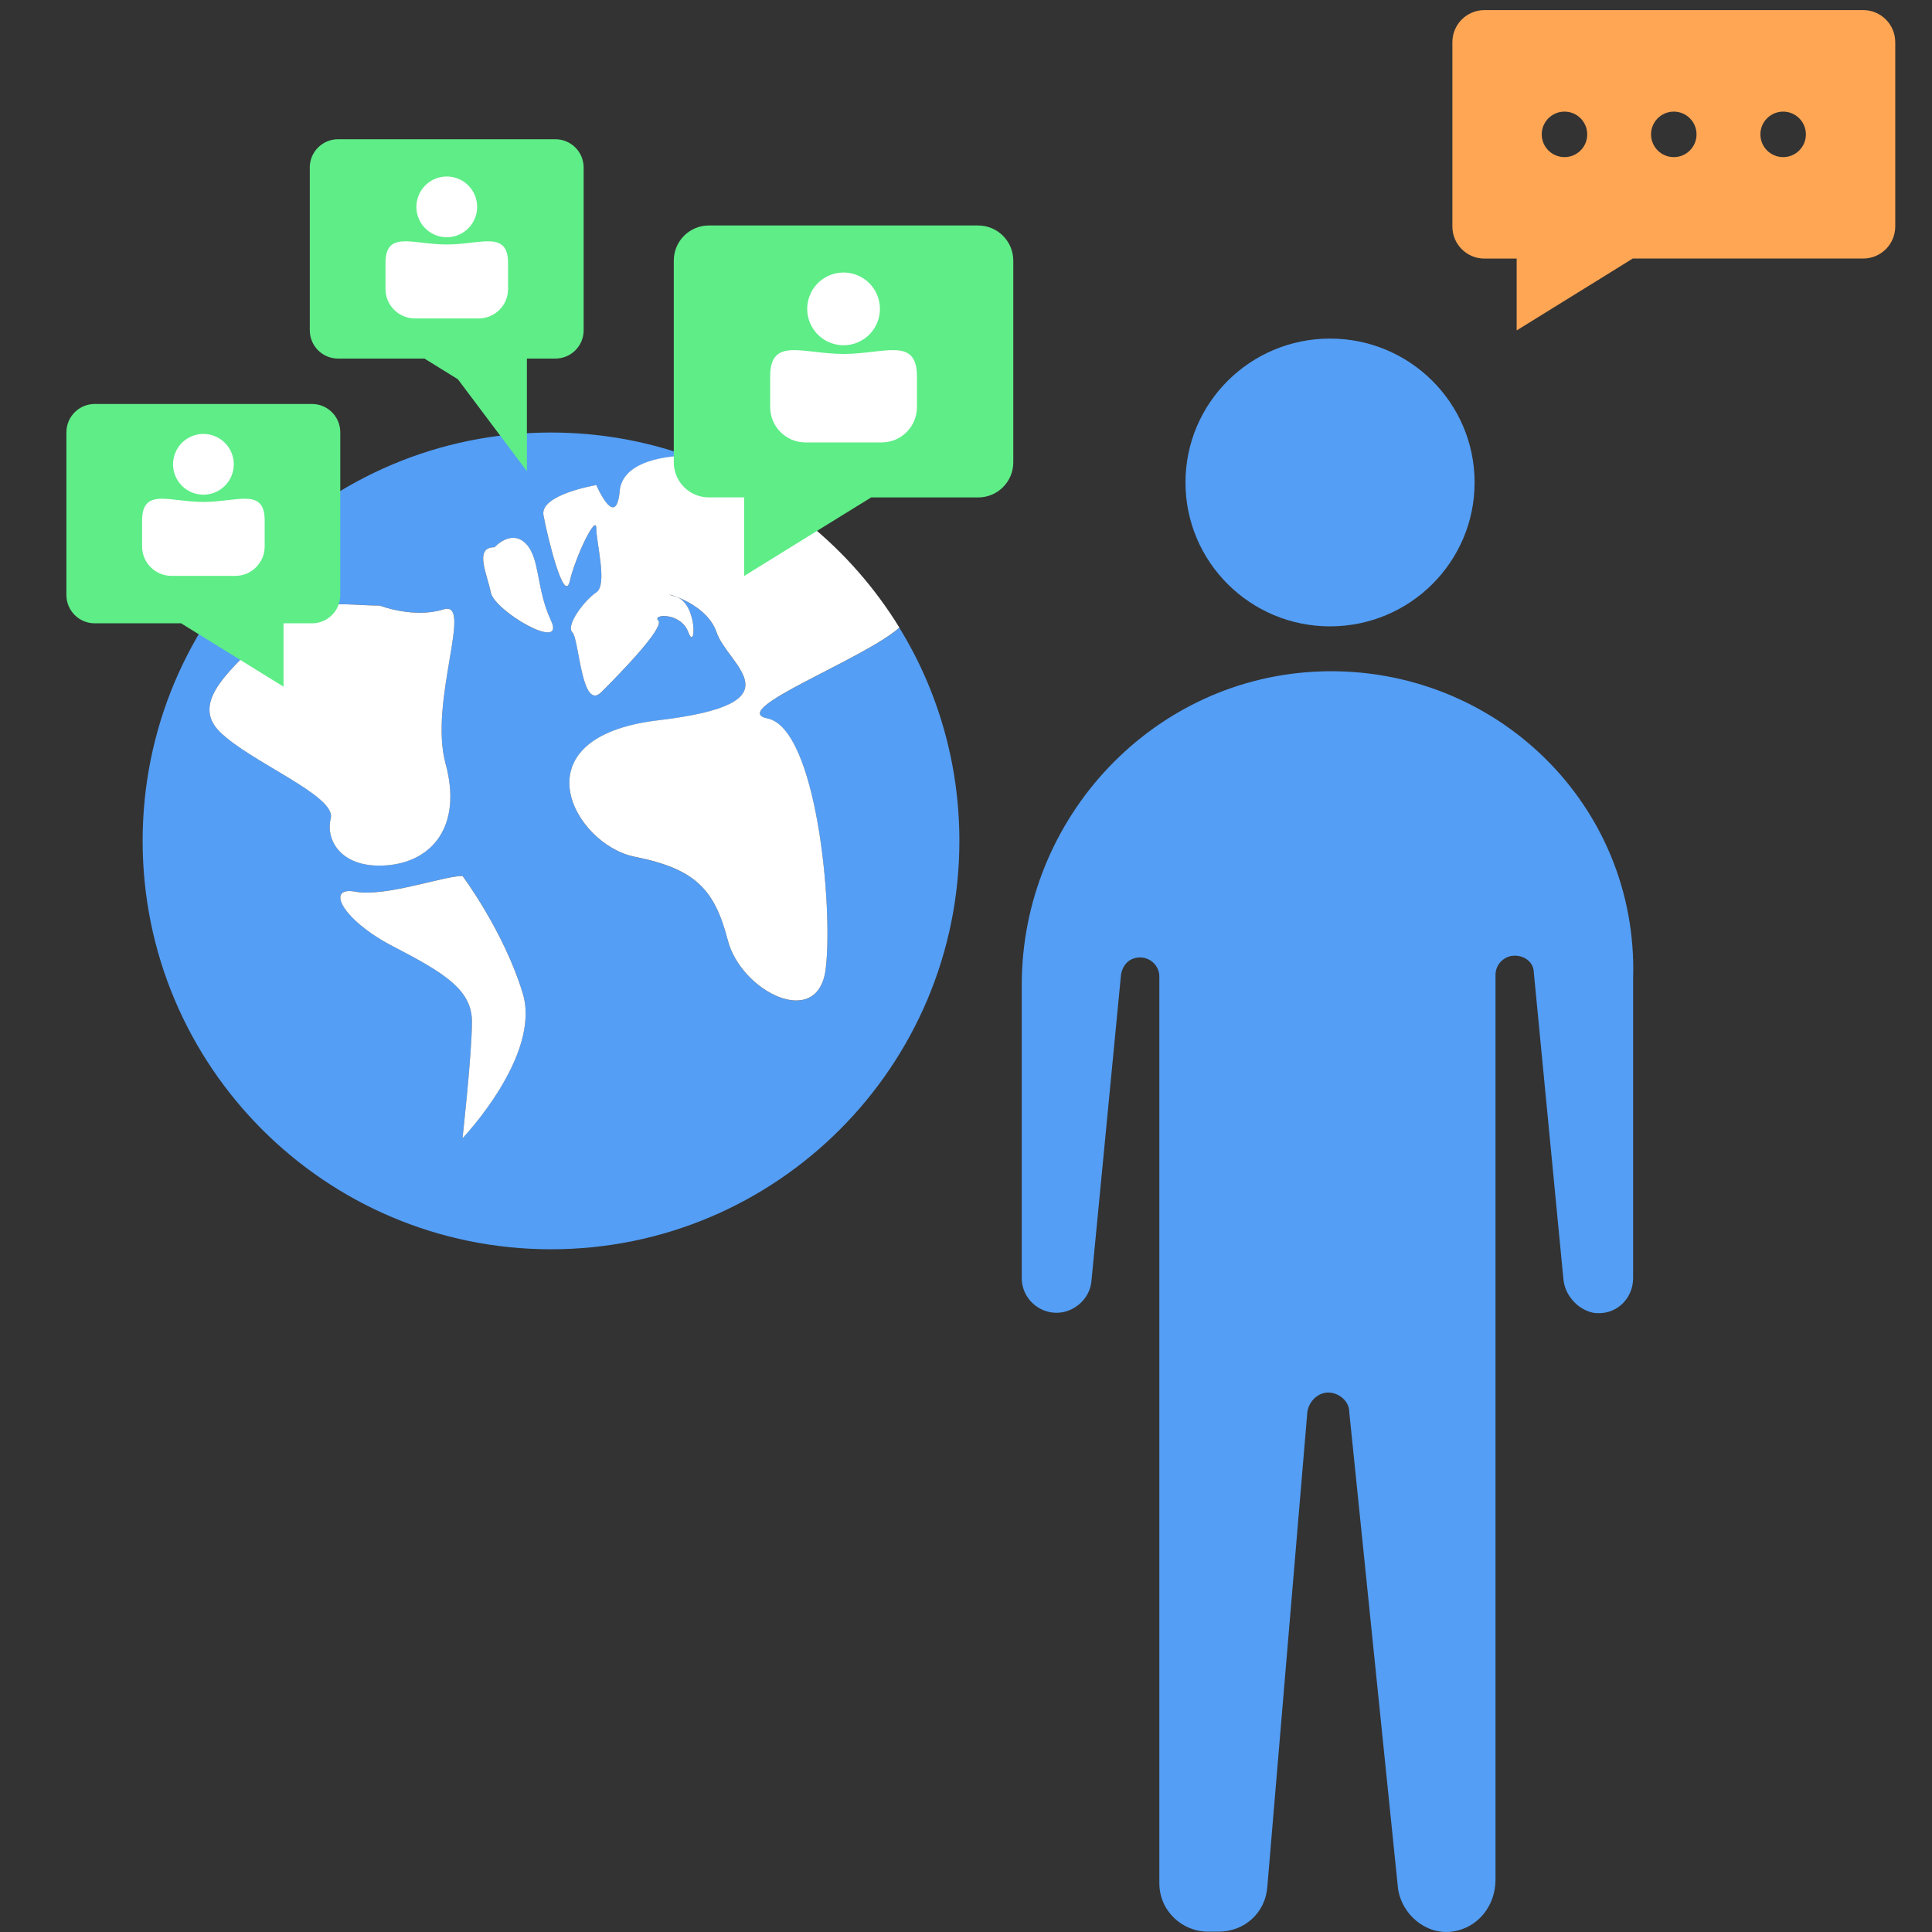
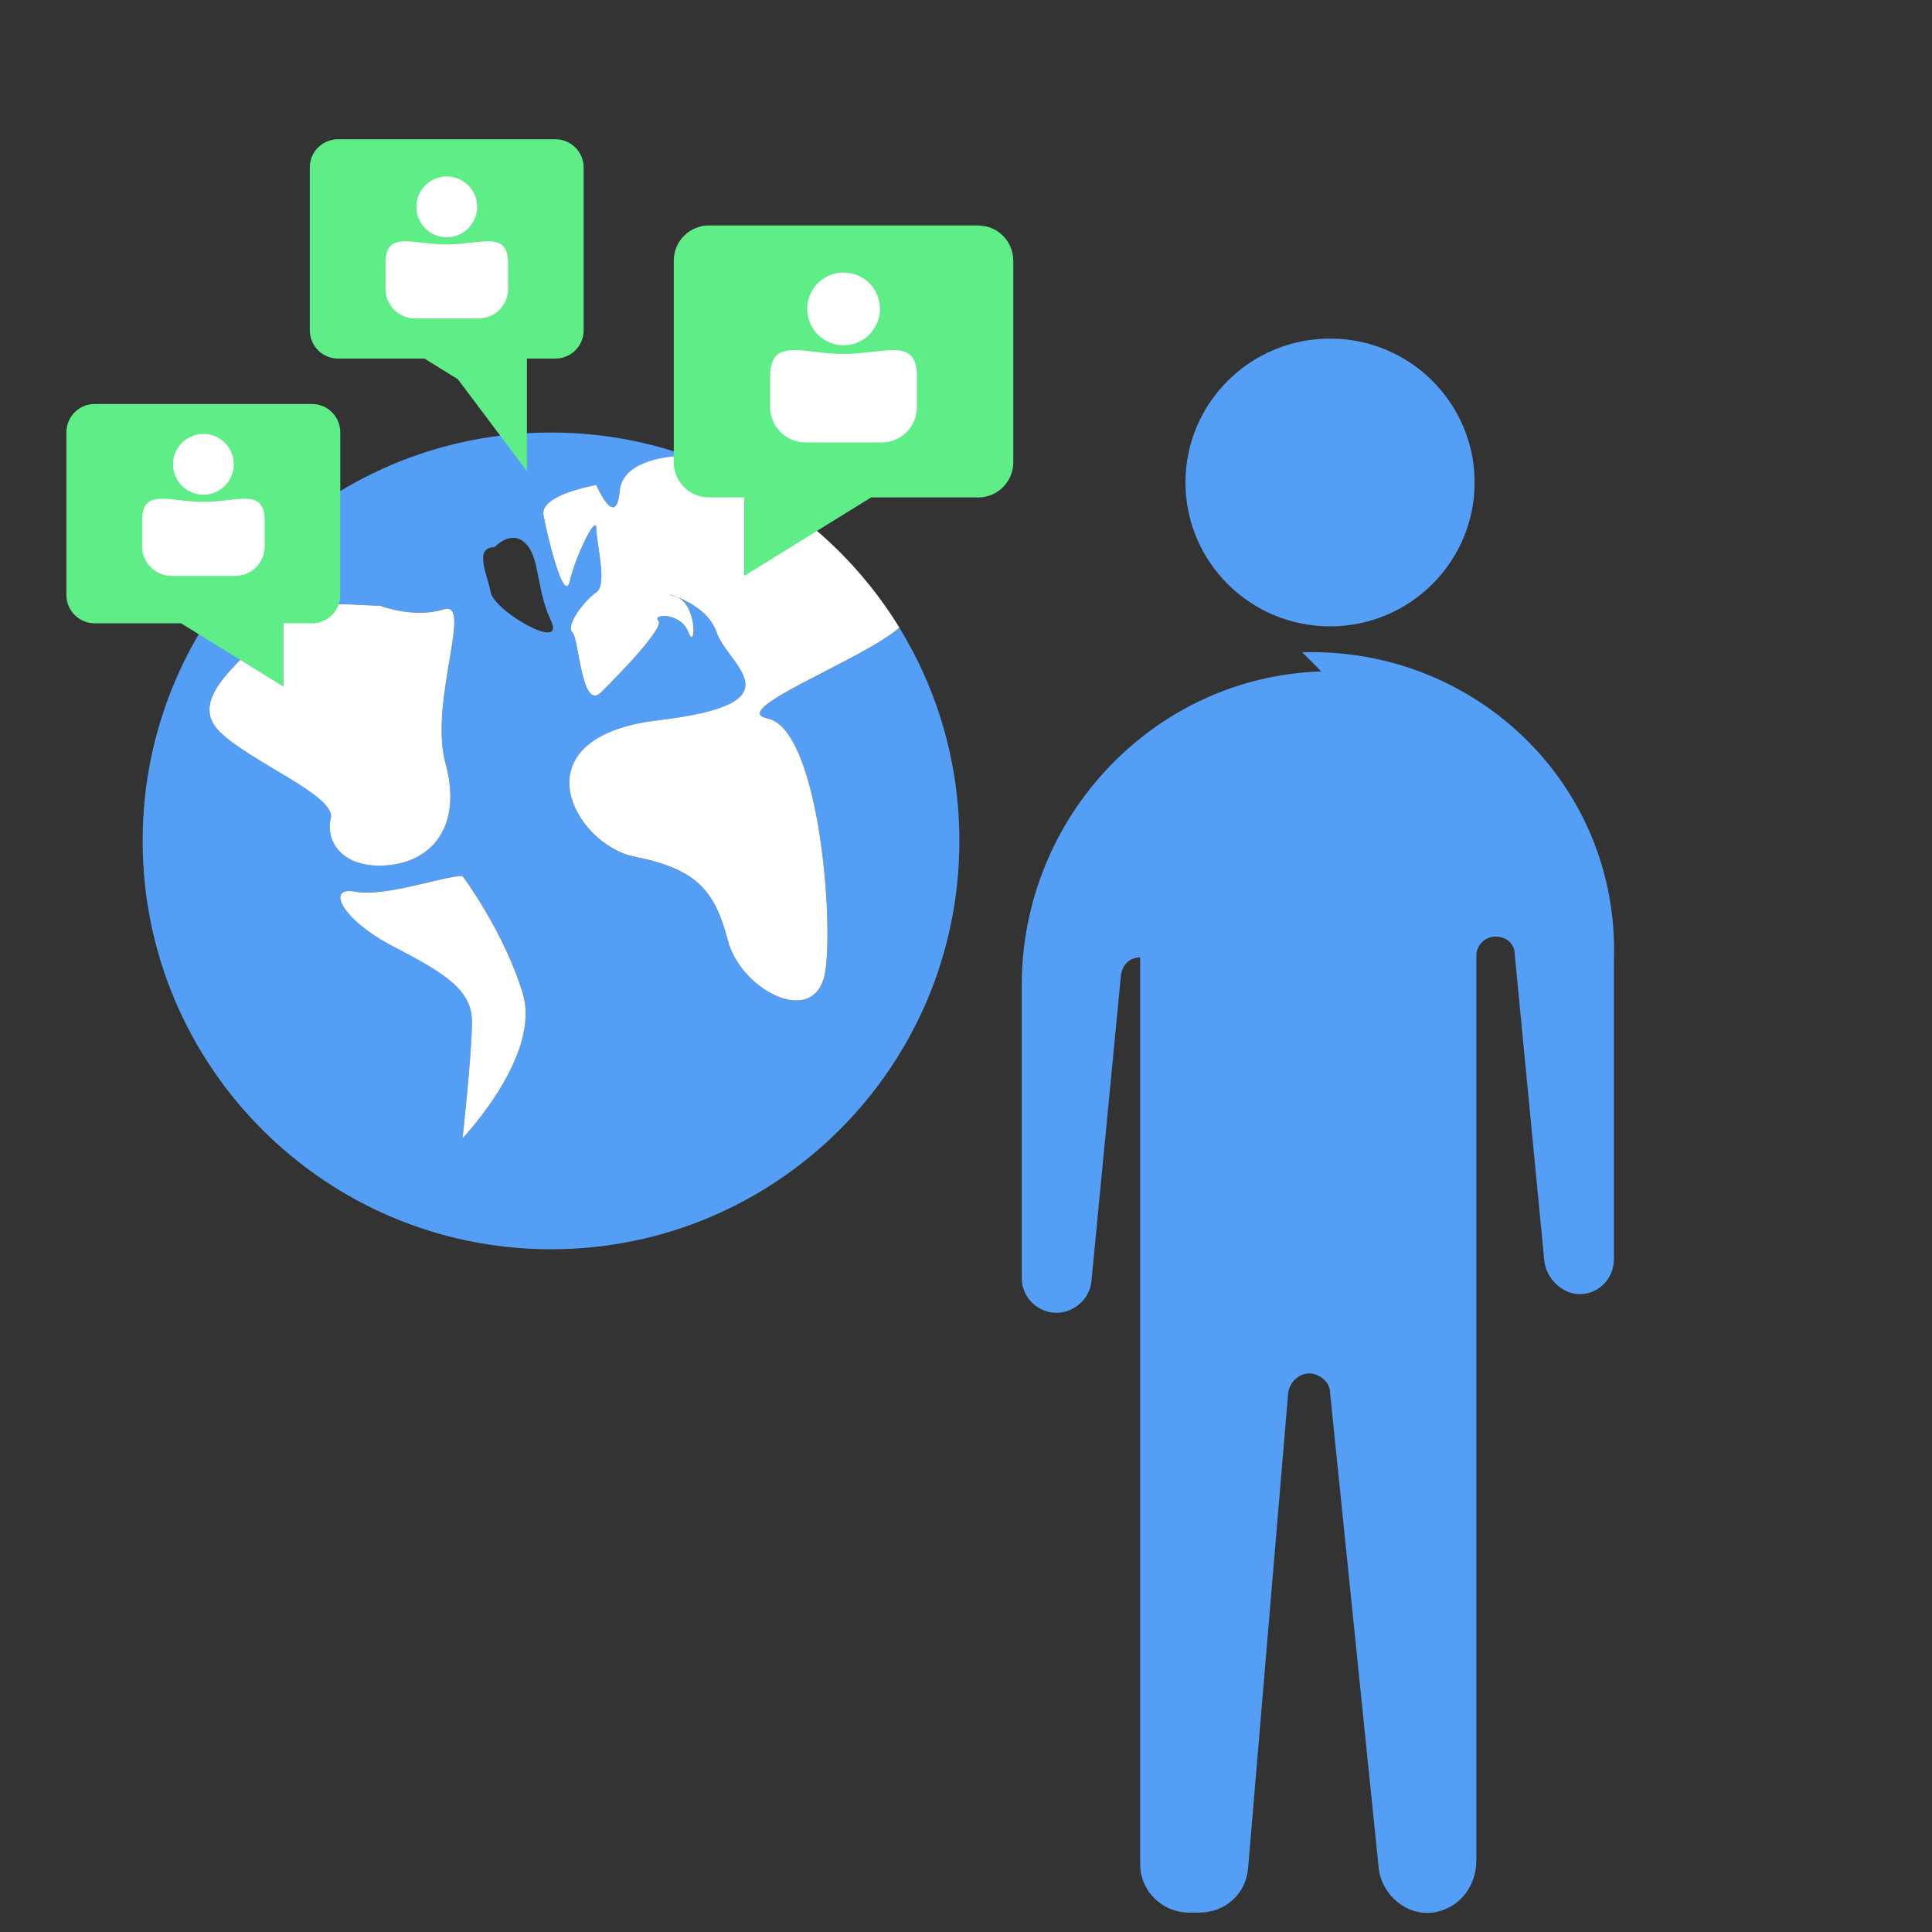
<svg xmlns="http://www.w3.org/2000/svg" id="Layer_1" data-name="Layer 1" viewBox="0 0 400 400">
  <rect x="0" y="0" width="400" height="400" fill="#333333" stroke="none" />
  <defs>
    <style>
      .cls-1 {
        fill: #5eed87;
      }

      .cls-2 {
        fill: #549ef5;
      }

      .cls-3 {
        fill: #fff;
      }

      .cls-4 {
        fill: #ffa654;
      }
    </style>
  </defs>
-   <path class="cls-4" d="M385.75,2.09h-78.41c-3.67,0-6.64,2.97-6.64,6.64v38.17c0,3.67,2.97,6.64,6.64,6.64h6.67v14.87l16.19-10.02,3.92-2.43,3.92-2.43h47.71c3.67,0,6.64-2.97,6.64-6.64V8.73c0-3.67-2.97-6.64-6.64-6.64ZM323.91,23.11c2.6,0,4.71,2.11,4.71,4.71s-2.11,4.71-4.71,4.71-4.71-2.11-4.71-4.71,2.11-4.71,4.71-4.71ZM346.54,32.53c-2.6,0-4.71-2.11-4.71-4.71s2.11-4.71,4.71-4.71,4.71,2.11,4.71,4.71-2.11,4.71-4.71,4.71ZM364.47,27.82c0-2.6,2.11-4.71,4.71-4.71s4.71,2.11,4.71,4.71-2.11,4.71-4.71,4.71-4.71-2.11-4.71-4.71Z" />
  <g>
-     <path class="cls-2" d="M273.56,139.01c-34.62,1.08-62.02,30.15-62.02,64.96v60.65c0,3.95,3.25,7.18,7.21,7.18,3.61,0,6.85-2.87,7.21-6.46l6.13-63.52c.36-2.15,1.8-3.59,3.97-3.59s3.97,1.79,3.97,3.95v187.7c0,5.74,4.69,10.05,10.1,10.05h2.16c5.41,0,9.73-3.95,10.1-9.33l8.29-98.34c.36-2.15,2.16-3.95,4.33-3.95s4.33,1.79,4.33,3.95l10.1,98.69c.72,5.38,5.77,9.69,11.18,8.97,5.41-.72,9.01-5.38,9.01-10.77v-187.34c0-2.15,1.8-3.95,3.97-3.95s3.97,1.44,3.97,3.59l6.13,63.52c.36,3.23,2.88,6.1,6.13,6.82,4.69.72,8.29-2.87,8.29-7.18v-62.09c1.08-35.89-28.49-64.6-64.54-63.52h0Z" />
+     <path class="cls-2" d="M273.56,139.01c-34.62,1.08-62.02,30.15-62.02,64.96v60.65c0,3.95,3.25,7.18,7.21,7.18,3.61,0,6.85-2.87,7.21-6.46l6.13-63.52c.36-2.15,1.8-3.59,3.97-3.59v187.7c0,5.74,4.69,10.05,10.1,10.05h2.16c5.41,0,9.73-3.95,10.1-9.33l8.29-98.34c.36-2.15,2.16-3.95,4.33-3.95s4.33,1.79,4.33,3.95l10.1,98.69c.72,5.38,5.77,9.69,11.18,8.97,5.41-.72,9.01-5.38,9.01-10.77v-187.34c0-2.15,1.8-3.95,3.97-3.95s3.97,1.44,3.97,3.59l6.13,63.52c.36,3.23,2.88,6.1,6.13,6.82,4.69.72,8.29-2.87,8.29-7.18v-62.09c1.08-35.89-28.49-64.6-64.54-63.52h0Z" />
    <ellipse class="cls-2" cx="275.37" cy="99.89" rx="29.93" ry="29.79" />
  </g>
  <path class="cls-2" d="M186.21,129.96c-7.52,6.64-35.75,17.1-27.33,18.8,10.16,2.04,13.64,38.97,12.08,51.82-1.56,12.86-17.53,4.68-20.26-5.84-2.73-10.52-6.62-14.81-19.29-17.34-12.66-2.53-24.74-24.74,4.87-28.25,29.61-3.51,14.42-11.3,12.08-18.22-2.34-6.92-13.25-8.67-8.57-7.41s4.29,11.6,2.73,7.41c-1.56-4.19-7.6-3.8-6.23-2.43,1.36,1.36-7.64,10.67-11.77,14.81-4.13,4.13-4.57-10.93-6.02-12.37-1.44-1.44,2.59-6.72,4.96-8.28s0-10.13,0-13.25-4.32,5.84-5.49,10.91c-1.17,5.07-4.67-9.35-5.45-13.64-.78-4.29,10.94-6.23,10.94-6.23,0,0,4.06,9.45,4.84,1.27.53-5.53,7.74-7.23,13.95-7.36-8.81-3.11-18.29-4.81-28.17-4.81-46.7,0-84.55,37.86-84.55,84.55s37.86,84.55,84.55,84.55,84.55-37.86,84.55-84.55c0-16.17-4.54-31.28-12.42-44.13ZM68.48,169.4c1.17-4.68-16.76-11.69-22.99-17.92-6.23-6.23,2.53-13.05,10.13-20.65,7.6-7.6,15.59-5.46,22.99-5.46,0,0,7.01,2.73,13.25.78,6.23-1.95-3.12,19.09.39,31.95,3.51,12.86-2.73,20.26-12.08,21.04-9.35.78-12.86-5.07-11.69-9.74ZM95.76,235.65s1.95-17.53,1.95-24.16-5.84-10.13-16.37-15.59c-10.52-5.46-14.03-12.47-7.79-11.3,6.23,1.17,18.31-3.26,22.21-3.26,0,0,8.57,11.44,12.47,24.3,3.9,12.86-12.47,30-12.47,30ZM101.6,122.65c-.78-3.9-3.51-9.35.78-9.35,0,0,3.42-3.81,6.44-.78,3.03,3.03,2.13,9.35,5.25,15.98,3.12,6.62-11.69-1.95-12.47-5.84Z" />
  <path class="cls-3" d="M80.17,179.15c9.35-.78,15.59-8.18,12.08-21.04-3.51-12.86,5.84-33.9-.39-31.95-6.23,1.95-13.25-.78-13.25-.78-7.4,0-15.39-2.14-22.99,5.46-7.6,7.6-16.37,14.42-10.13,20.65,6.23,6.23,24.16,13.25,22.99,17.92-1.17,4.68,2.34,10.52,11.69,9.74Z" />
  <path class="cls-3" d="M95.76,181.35c-3.9,0-15.98,4.42-22.21,3.26-6.23-1.17-2.73,5.84,7.79,11.3,10.52,5.46,16.37,8.96,16.37,15.59s-1.95,24.16-1.95,24.16c0,0,16.37-17.14,12.47-30-3.9-12.86-12.47-24.3-12.47-24.3Z" />
-   <path class="cls-3" d="M108.83,112.52c-3.03-3.03-6.44.78-6.44.78-4.29,0-1.56,5.46-.78,9.35.78,3.9,15.59,12.47,12.47,5.84-3.12-6.62-2.22-12.95-5.25-15.98Z" />
  <path class="cls-3" d="M128.3,101.7c-.78,8.18-4.84-1.27-4.84-1.27,0,0-11.72,1.95-10.94,6.23.78,4.29,4.28,18.7,5.45,13.64,1.17-5.07,5.49-14.03,5.49-10.91s2.37,11.69,0,13.25-6.41,6.84-4.96,8.28c1.44,1.44,1.88,16.51,6.02,12.37,4.13-4.13,13.14-13.44,11.77-14.81-1.36-1.36,4.68-1.76,6.23,2.43,1.56,4.19,1.95-6.16-2.73-7.41s6.23.5,8.57,7.41c2.34,6.92,17.53,14.71-12.08,18.22-29.61,3.51-17.53,25.72-4.87,28.25,12.66,2.53,16.56,6.82,19.29,17.34,2.73,10.52,18.7,18.7,20.26,5.84,1.56-12.86-1.91-49.78-12.08-51.82-8.43-1.69,19.81-12.16,27.33-18.8-10.06-16.4-25.55-29.11-43.97-35.62-6.21.13-13.42,1.83-13.95,7.36Z" />
  <path class="cls-1" d="M202.53,46.68h-55.76c-4.01,0-7.27,3.25-7.27,7.27v41.76c0,4.01,3.25,7.27,7.27,7.27h7.3v16.27l17.71-10.96,4.29-2.65,4.29-2.65h22.16c4.01,0,7.27-3.25,7.27-7.27v-41.76c0-4.01-3.25-7.27-7.27-7.27Z" />
  <path class="cls-1" d="M13.75,89.5v28.83s0,4.86,0,4.86c0,3.24,2.62,5.86,5.86,5.86h17.88s3.46,2.14,3.46,2.14l3.46,2.14,14.29,8.84v-8.84s0-2.14,0-2.14v-2.14h5.89c3.24,0,5.86-2.62,5.86-5.86v-33.69c0-3.24-2.62-5.86-5.86-5.86H19.61c-3.24,0-5.86,2.62-5.86,5.86Z" />
  <path class="cls-1" d="M64.14,34.69v28.83s0,4.86,0,4.86c0,3.24,2.62,5.86,5.86,5.86h17.88s3.46,2.14,3.46,2.14l3.46,2.14,14.29,19.04v-19.04s0-2.14,0-2.14v-2.14h5.89c3.24,0,5.86-2.62,5.86-5.86v-33.69c0-3.24-2.62-5.86-5.86-5.86h-44.99c-3.24,0-5.86,2.62-5.86,5.86Z" />
  <g>
    <circle class="cls-3" cx="42.11" cy="96.14" r="6.29" transform="translate(-41.9 33.22) rotate(-29.52)" />
    <path class="cls-3" d="M42.11,103.92h0c-7.01,0-12.69-3.02-12.69,3.85v5.36c0,3.37,2.73,6.1,6.1,6.1h13.18c3.37,0,6.1-2.73,6.1-6.1v-5.36c0-6.87-5.68-3.85-12.69-3.85Z" />
  </g>
  <g>
    <circle class="cls-3" cx="92.5" cy="42.84" r="6.29" transform="translate(-9.1 51.13) rotate(-29.52)" />
    <path class="cls-3" d="M92.5,50.62h0c-7.01,0-12.69-3.02-12.69,3.85v5.36c0,3.37,2.73,6.1,6.1,6.1h13.18c3.37,0,6.1-2.73,6.1-6.1v-5.36c0-6.87-5.68-3.85-12.69-3.85Z" />
  </g>
  <g>
    <circle class="cls-3" cx="174.65" cy="63.96" r="7.53" transform="translate(-8.84 94.35) rotate(-29.52)" />
    <path class="cls-3" d="M174.65,73.28h0c-8.39,0-15.19-3.61-15.19,4.61v6.41c0,4.03,3.27,7.3,7.3,7.3h15.78c4.03,0,7.3-3.27,7.3-7.3v-6.41c0-8.23-6.8-4.61-15.19-4.61Z" />
  </g>
</svg>